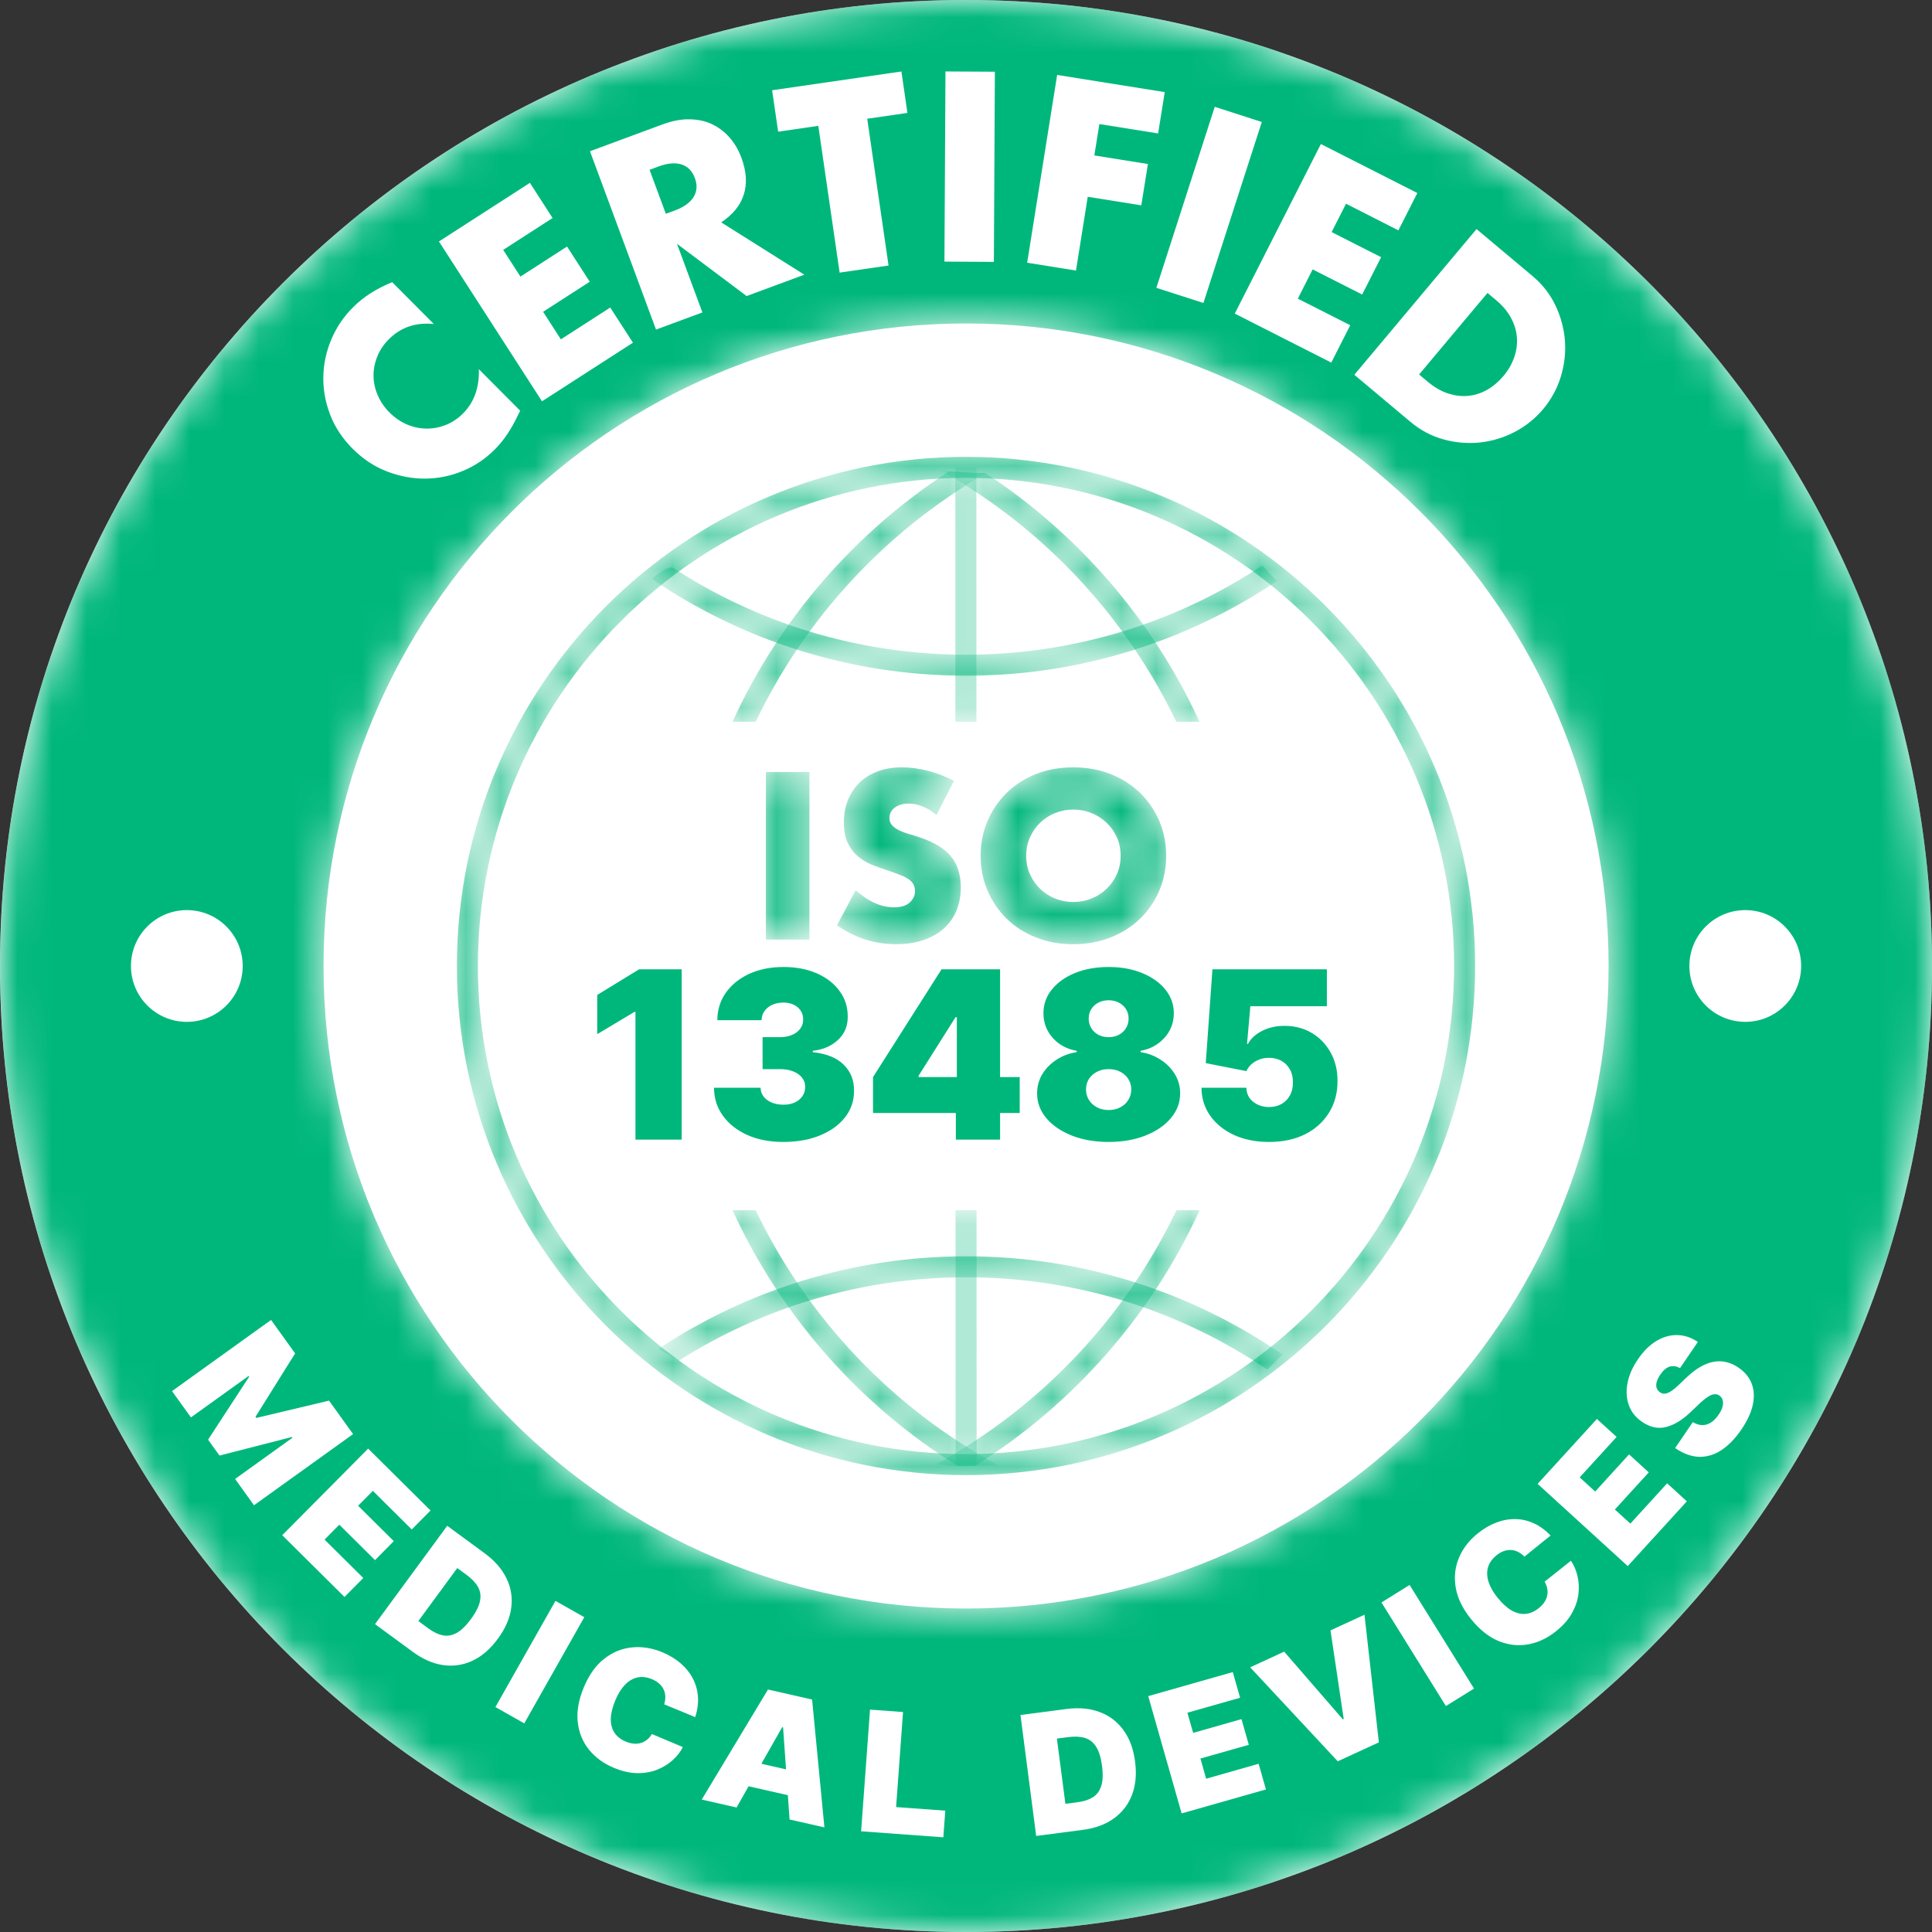
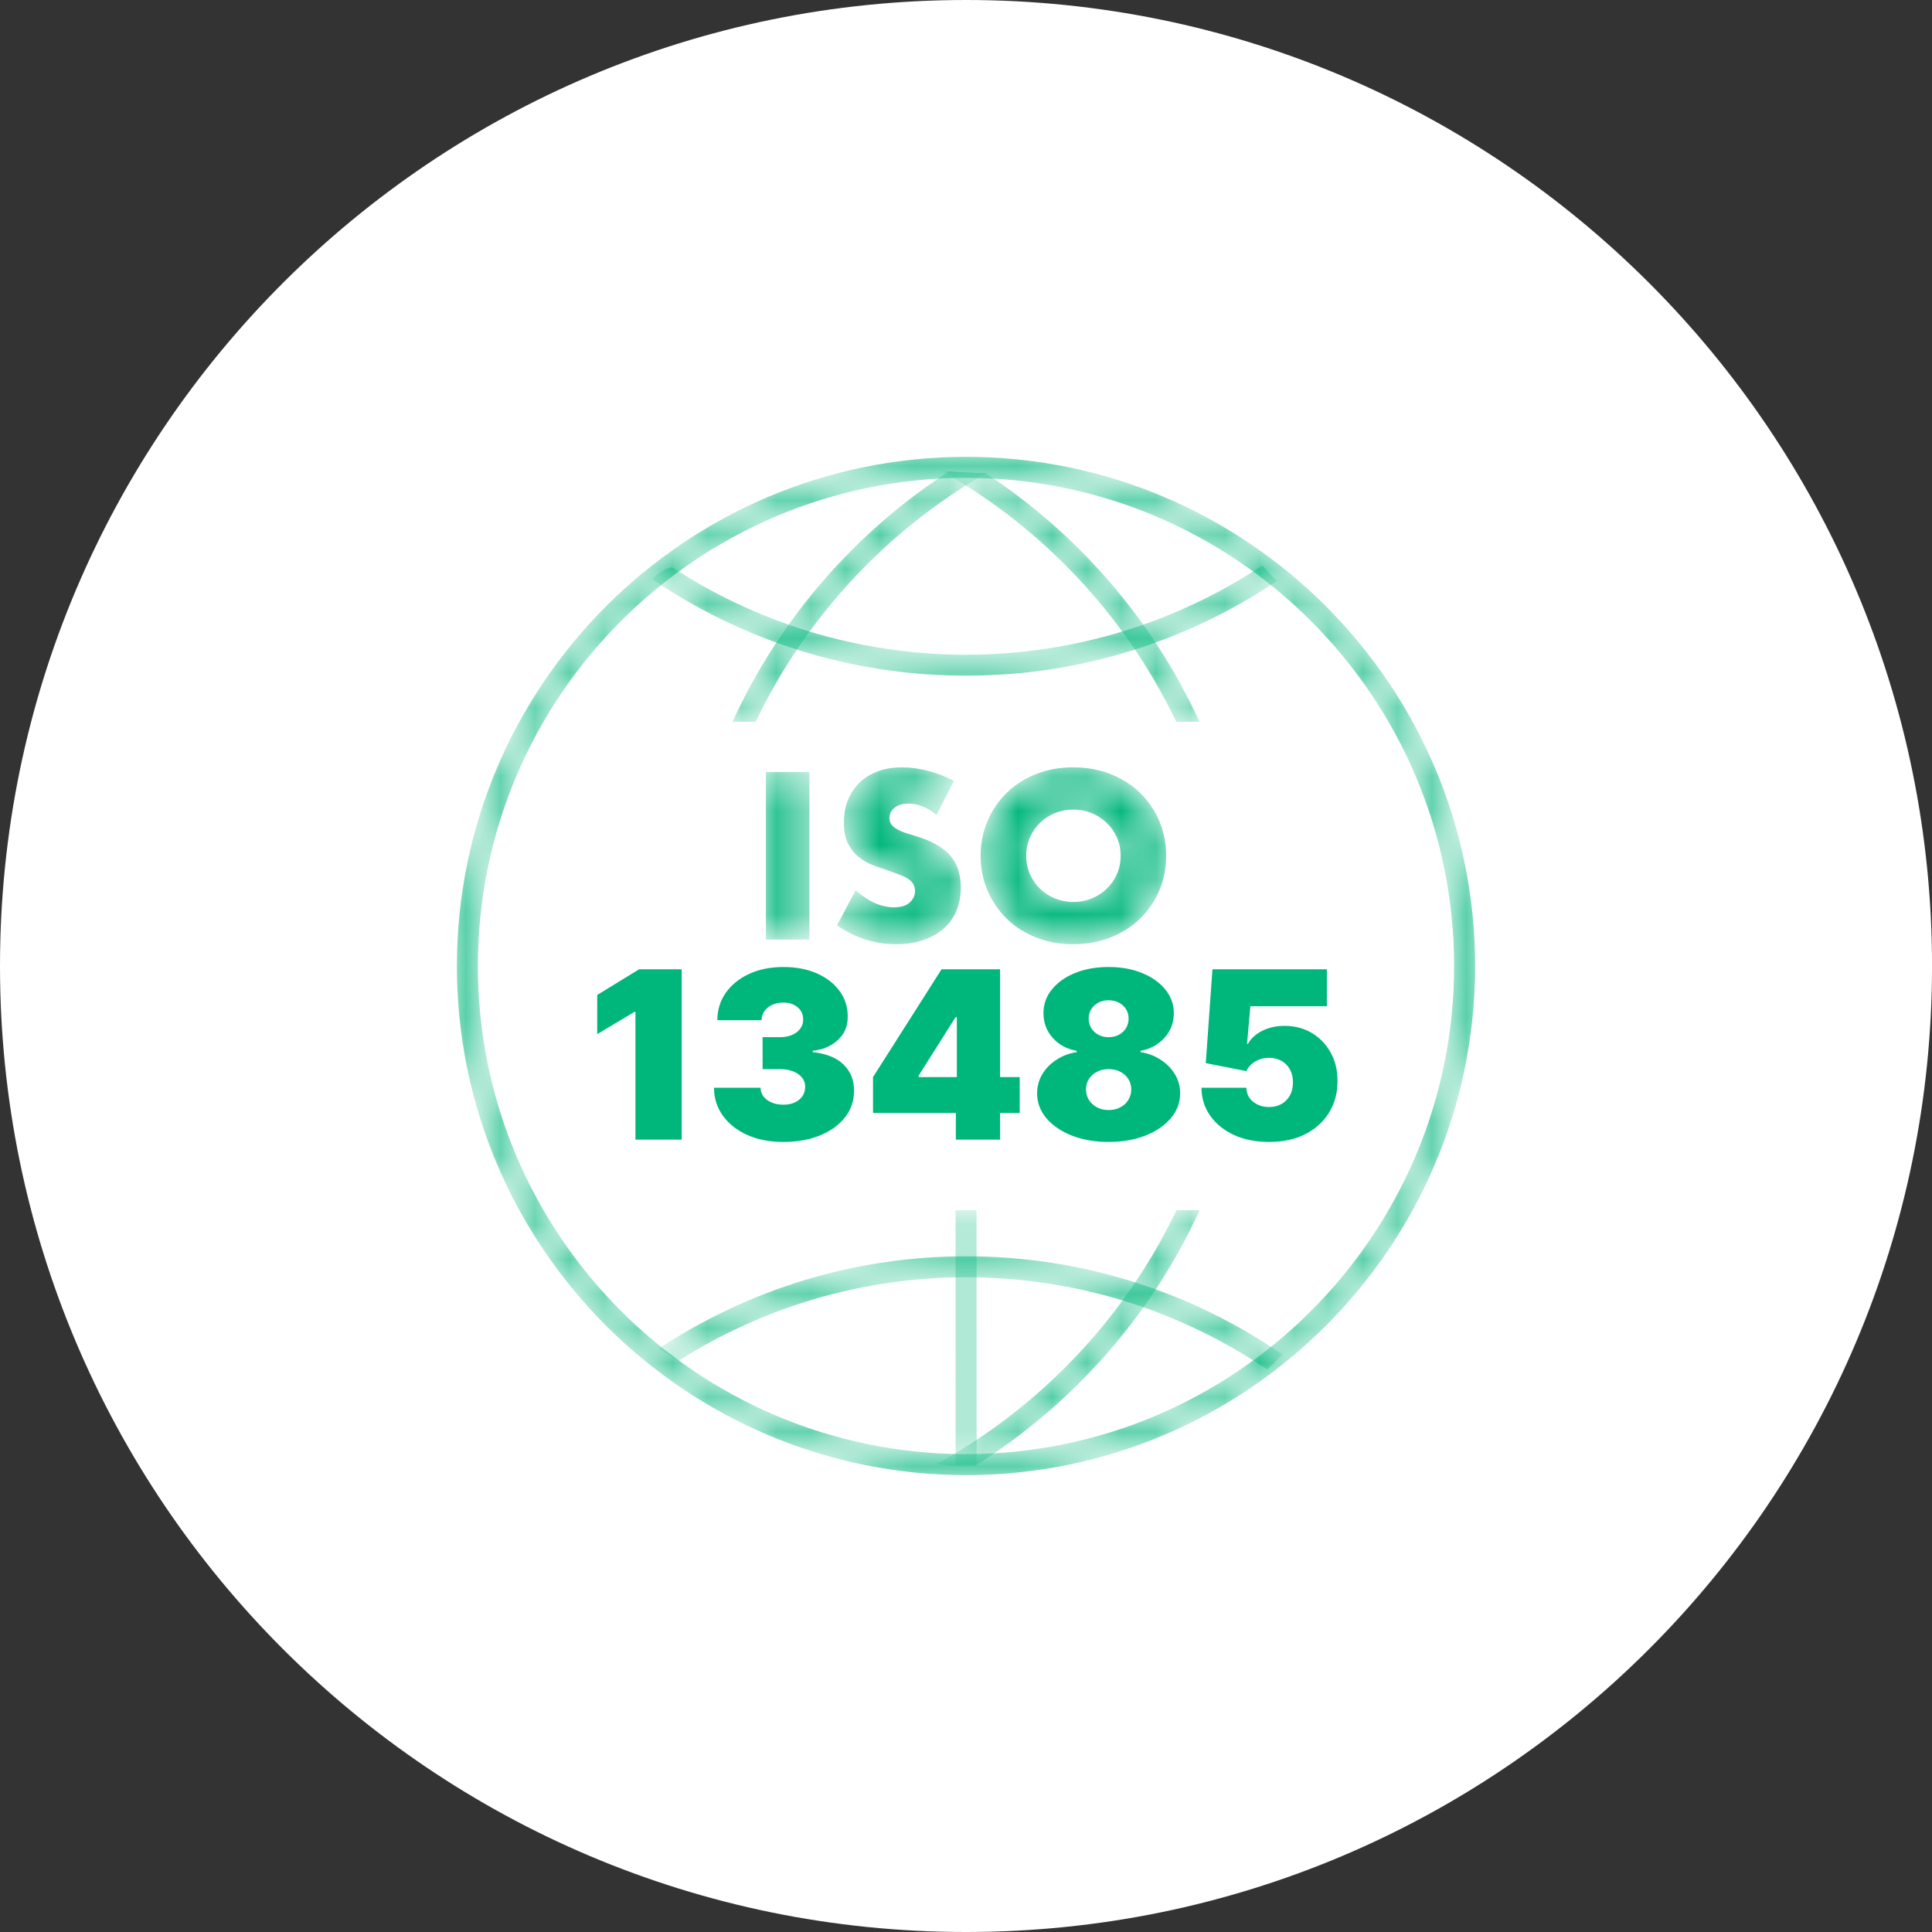
<svg xmlns="http://www.w3.org/2000/svg" width="56" height="56" viewBox="0 0 56 56" fill="none">
  <rect x="0" y="0" width="56" height="56" fill="#333333" stroke="none" />
  <path d="M28.001 0C12.537 0 0 12.536 0 28C0 43.464 12.537 56 28.001 56C43.464 56 56.001 43.464 56.001 28C56.001 12.536 43.464 0 28.001 0Z" fill="white" />
  <mask id="mask0_363_446" style="mask-type:luminance" maskUnits="userSpaceOnUse" x="0" y="-1" width="57" height="57">
-     <path d="M28.002 46.624C17.716 46.624 9.378 38.285 9.378 28C9.378 17.714 17.716 9.376 28.002 9.376C38.287 9.376 46.626 17.714 46.626 28C46.626 38.285 38.287 46.624 28.002 46.624ZM28.002 -0C12.538 -0 0.002 12.535 0.002 28C0.002 43.464 12.538 56 28.002 56C43.466 56 56.002 43.464 56.002 28C56.002 12.535 43.466 -0 28.002 -0Z" fill="white" />
-   </mask>
+     </mask>
  <g mask="url(#mask0_363_446)">
    <path d="M28.002 46.624C17.716 46.624 9.378 38.285 9.378 28C9.378 17.714 17.716 9.376 28.002 9.376C38.287 9.376 46.626 17.714 46.626 28C46.626 38.285 38.287 46.624 28.002 46.624ZM28.002 -0C12.538 -0 0.002 12.535 0.002 28C0.002 43.464 12.538 56 28.002 56C43.466 56 56.002 43.464 56.002 28C56.002 12.535 43.466 -0 28.002 -0Z" fill="#00B77B" />
  </g>
  <path d="M52.207 28C52.207 28.894 51.482 29.619 50.587 29.619C49.693 29.619 48.968 28.894 48.968 28C48.968 27.105 49.693 26.38 50.587 26.38C51.482 26.38 52.207 27.105 52.207 28Z" fill="white" />
  <path d="M7.035 28C7.035 28.894 6.31 29.619 5.415 29.619C4.521 29.619 3.796 28.894 3.796 28C3.796 27.105 4.521 26.38 5.415 26.38C6.31 26.38 7.035 27.105 7.035 28Z" fill="white" />
  <mask id="mask1_363_446" style="mask-type:luminance" maskUnits="userSpaceOnUse" x="13" y="13" width="30" height="30">
    <path d="M28.004 42.148C20.203 42.15 13.854 35.805 13.852 28.004C13.85 20.202 20.195 13.854 27.996 13.852C35.797 13.85 42.146 20.195 42.148 27.996C42.15 35.797 35.805 42.146 28.004 42.148ZM27.996 13.242C19.859 13.245 13.241 19.866 13.243 28.004C13.245 36.141 19.867 42.759 28.004 42.757C36.141 42.755 42.759 36.133 42.757 27.996C42.755 19.859 36.133 13.24 27.996 13.242Z" fill="white" />
  </mask>
  <g mask="url(#mask1_363_446)">
    <path d="M28.004 42.148C20.203 42.15 13.854 35.805 13.852 28.004C13.85 20.202 20.195 13.854 27.996 13.852C35.797 13.85 42.146 20.195 42.148 27.996C42.15 35.797 35.805 42.146 28.004 42.148ZM27.996 13.242C19.859 13.245 13.241 19.866 13.243 28.004C13.245 36.141 19.867 42.759 28.004 42.757C36.141 42.755 42.759 36.133 42.757 27.996C42.755 19.859 36.133 13.24 27.996 13.242Z" fill="#00B77B" />
  </g>
  <mask id="mask2_363_446" style="mask-type:luminance" maskUnits="userSpaceOnUse" x="21" y="35" width="8" height="8">
-     <path d="M27.757 42.493C28.106 42.5 28.458 42.479 28.803 42.476C28.868 42.476 28.926 42.485 28.98 42.499C25.906 40.843 23.416 38.238 21.904 35.079H21.232C22.635 38.143 24.918 40.723 27.757 42.493Z" fill="white" />
-   </mask>
+     </mask>
  <g mask="url(#mask2_363_446)">
    <path d="M27.757 42.493C28.106 42.5 28.458 42.479 28.803 42.476C28.868 42.476 28.926 42.485 28.98 42.499C25.906 40.843 23.416 38.238 21.904 35.079H21.232C22.635 38.143 24.918 40.723 27.757 42.493Z" fill="#00B77B" />
  </g>
  <mask id="mask3_363_446" style="mask-type:luminance" maskUnits="userSpaceOnUse" x="21" y="13" width="8" height="8">
    <path d="M28.596 13.71C28.235 13.717 27.87 13.687 27.507 13.662C24.783 15.427 22.592 17.946 21.231 20.921H21.904C23.351 17.893 25.698 15.373 28.596 13.71Z" fill="white" />
  </mask>
  <g mask="url(#mask3_363_446)">
    <path d="M28.596 13.71C28.235 13.717 27.87 13.687 27.507 13.662C24.783 15.427 22.592 17.946 21.231 20.921H21.904C23.351 17.893 25.698 15.373 28.596 13.71Z" fill="#00B77B" />
  </g>
  <mask id="mask4_363_446" style="mask-type:luminance" maskUnits="userSpaceOnUse" x="27" y="13" width="8" height="8">
    <path d="M28.56 13.71C28.137 13.716 27.71 13.673 27.285 13.647C30.236 15.309 32.627 17.854 34.095 20.921H34.768C33.417 17.972 31.251 15.472 28.56 13.71Z" fill="white" />
  </mask>
  <g mask="url(#mask4_363_446)">
    <path d="M28.56 13.71C28.137 13.716 27.71 13.673 27.285 13.647C30.236 15.309 32.627 17.854 34.095 20.921H34.768C33.417 17.972 31.251 15.472 28.56 13.71Z" fill="#00B77B" />
  </g>
  <mask id="mask5_363_446" style="mask-type:luminance" maskUnits="userSpaceOnUse" x="27" y="35" width="8" height="8">
    <path d="M27.137 42.442C27.141 42.443 27.144 42.444 27.148 42.446C27.174 42.447 27.199 42.448 27.224 42.451C27.565 42.502 27.913 42.498 28.26 42.489C31.093 40.718 33.373 38.14 34.773 35.078H34.101C32.608 38.201 30.16 40.782 27.137 42.442Z" fill="white" />
  </mask>
  <g mask="url(#mask5_363_446)">
    <path d="M27.137 42.442C27.141 42.443 27.144 42.444 27.148 42.446C27.174 42.447 27.199 42.448 27.224 42.451C27.565 42.502 27.913 42.498 28.26 42.489C31.093 40.718 33.373 38.14 34.773 35.078H34.101C32.608 38.201 30.16 40.782 27.137 42.442Z" fill="#00B77B" />
  </g>
  <mask id="mask6_363_446" style="mask-type:luminance" maskUnits="userSpaceOnUse" x="18" y="16" width="20" height="4">
    <path d="M36.593 16.389C34.128 18.023 31.174 18.976 28.002 18.977C24.857 18.978 21.927 18.042 19.474 16.436C19.256 16.502 19.05 16.613 18.905 16.788C21.501 18.553 24.633 19.587 28.002 19.586C31.334 19.585 34.434 18.573 37.012 16.841C36.866 16.696 36.726 16.546 36.593 16.389Z" fill="white" />
  </mask>
  <g mask="url(#mask6_363_446)">
    <path d="M36.593 16.389C34.128 18.023 31.174 18.976 28.002 18.977C24.857 18.978 21.927 18.042 19.474 16.436C19.256 16.502 19.05 16.613 18.905 16.788C21.501 18.553 24.633 19.587 28.002 19.586C31.334 19.585 34.434 18.573 37.012 16.841C36.866 16.696 36.726 16.546 36.593 16.389Z" fill="#00B77B" />
  </g>
  <mask id="mask7_363_446" style="mask-type:luminance" maskUnits="userSpaceOnUse" x="19" y="36" width="19" height="4">
    <path d="M37.175 39.263C34.565 37.466 31.404 36.413 28.003 36.414C24.708 36.415 21.641 37.404 19.08 39.1C19.282 39.207 19.482 39.319 19.677 39.439C22.087 37.91 24.943 37.024 28.003 37.023C31.235 37.022 34.241 38.01 36.734 39.7C36.882 39.555 37.028 39.41 37.175 39.263Z" fill="white" />
  </mask>
  <g mask="url(#mask7_363_446)">
    <path d="M37.175 39.263C34.565 37.466 31.404 36.413 28.003 36.414C24.708 36.415 21.641 37.404 19.08 39.1C19.282 39.207 19.482 39.319 19.677 39.439C22.087 37.91 24.943 37.024 28.003 37.023C31.235 37.022 34.241 38.01 36.734 39.7C36.882 39.555 37.028 39.41 37.175 39.263Z" fill="#00B77B" />
  </g>
  <mask id="mask8_363_446" style="mask-type:luminance" maskUnits="userSpaceOnUse" x="27" y="13" width="2" height="8">
    <path d="M28.3 13.547L27.691 13.548L27.693 20.921H28.302L28.3 13.547Z" fill="white" />
  </mask>
  <g mask="url(#mask8_363_446)">
-     <path d="M28.3 13.547L27.691 13.548L27.693 20.921H28.302L28.3 13.547Z" fill="#00B77B" />
-   </g>
+     </g>
  <mask id="mask9_363_446" style="mask-type:luminance" maskUnits="userSpaceOnUse" x="27" y="35" width="2" height="8">
    <path d="M27.699 42.453L28.308 42.452L28.306 35.078H27.697L27.699 42.453Z" fill="white" />
  </mask>
  <g mask="url(#mask9_363_446)">
    <path d="M27.699 42.453L28.308 42.452L28.306 35.078H27.697L27.699 42.453Z" fill="#00B77B" />
  </g>
  <mask id="mask10_363_446" style="mask-type:luminance" maskUnits="userSpaceOnUse" x="22" y="22" width="2" height="6">
    <path d="M23.462 22.378V27.234H22.2V22.378H23.462Z" fill="white" />
  </mask>
  <g mask="url(#mask10_363_446)">
    <path d="M23.462 22.378V27.234H22.2V22.378H23.462Z" fill="#00B77B" />
  </g>
  <mask id="mask11_363_446" style="mask-type:luminance" maskUnits="userSpaceOnUse" x="24" y="22" width="4" height="6">
    <path d="M27.147 23.62C27.009 23.508 26.872 23.425 26.735 23.372C26.597 23.319 26.464 23.292 26.335 23.292C26.172 23.292 26.039 23.33 25.936 23.408C25.833 23.485 25.781 23.586 25.781 23.71C25.781 23.796 25.807 23.867 25.858 23.923C25.91 23.979 25.978 24.027 26.061 24.067C26.145 24.108 26.239 24.144 26.345 24.174C26.45 24.204 26.554 24.236 26.657 24.271C27.069 24.408 27.371 24.591 27.562 24.821C27.753 25.051 27.849 25.351 27.849 25.72C27.849 25.969 27.807 26.194 27.723 26.396C27.639 26.598 27.517 26.771 27.356 26.914C27.195 27.058 26.997 27.17 26.763 27.249C26.529 27.329 26.264 27.368 25.968 27.368C25.354 27.368 24.785 27.186 24.261 26.821L24.802 25.803C24.991 25.971 25.178 26.096 25.363 26.177C25.547 26.258 25.73 26.299 25.91 26.299C26.116 26.299 26.27 26.252 26.37 26.158C26.471 26.064 26.522 25.956 26.522 25.836C26.522 25.762 26.509 25.699 26.483 25.645C26.457 25.592 26.415 25.543 26.354 25.498C26.294 25.452 26.216 25.41 26.119 25.372C26.023 25.333 25.906 25.291 25.768 25.243C25.605 25.192 25.445 25.135 25.288 25.072C25.132 25.01 24.992 24.927 24.87 24.824C24.747 24.721 24.649 24.591 24.573 24.435C24.498 24.278 24.461 24.079 24.461 23.839C24.461 23.599 24.5 23.381 24.58 23.185C24.659 22.99 24.771 22.823 24.915 22.683C25.059 22.543 25.235 22.435 25.443 22.358C25.651 22.28 25.884 22.242 26.142 22.242C26.382 22.242 26.634 22.275 26.895 22.341C27.157 22.408 27.409 22.506 27.649 22.635L27.147 23.62Z" fill="white" />
  </mask>
  <g mask="url(#mask11_363_446)">
    <path d="M27.147 23.62C27.009 23.508 26.872 23.425 26.735 23.372C26.597 23.319 26.464 23.292 26.335 23.292C26.172 23.292 26.039 23.33 25.936 23.408C25.833 23.485 25.781 23.586 25.781 23.71C25.781 23.796 25.807 23.867 25.858 23.923C25.91 23.979 25.978 24.027 26.061 24.067C26.145 24.108 26.239 24.144 26.345 24.174C26.45 24.204 26.554 24.236 26.657 24.271C27.069 24.408 27.371 24.591 27.562 24.821C27.753 25.051 27.849 25.351 27.849 25.72C27.849 25.969 27.807 26.194 27.723 26.396C27.639 26.598 27.517 26.771 27.356 26.914C27.195 27.058 26.997 27.17 26.763 27.249C26.529 27.329 26.264 27.368 25.968 27.368C25.354 27.368 24.785 27.186 24.261 26.821L24.802 25.803C24.991 25.971 25.178 26.096 25.363 26.177C25.547 26.258 25.73 26.299 25.91 26.299C26.116 26.299 26.27 26.252 26.37 26.158C26.471 26.064 26.522 25.956 26.522 25.836C26.522 25.762 26.509 25.699 26.483 25.645C26.457 25.592 26.415 25.543 26.354 25.498C26.294 25.452 26.216 25.41 26.119 25.372C26.023 25.333 25.906 25.291 25.768 25.243C25.605 25.192 25.445 25.135 25.288 25.072C25.132 25.01 24.992 24.927 24.87 24.824C24.747 24.721 24.649 24.591 24.573 24.435C24.498 24.278 24.461 24.079 24.461 23.839C24.461 23.599 24.5 23.381 24.58 23.185C24.659 22.99 24.771 22.823 24.915 22.683C25.059 22.543 25.235 22.435 25.443 22.358C25.651 22.28 25.884 22.242 26.142 22.242C26.382 22.242 26.634 22.275 26.895 22.341C27.157 22.408 27.409 22.506 27.649 22.635L27.147 23.62Z" fill="#00B77B" />
  </g>
  <mask id="mask12_363_446" style="mask-type:luminance" maskUnits="userSpaceOnUse" x="28" y="22" width="6" height="6">
    <path d="M29.745 24.805C29.745 24.999 29.781 25.177 29.854 25.34C29.927 25.503 30.026 25.645 30.15 25.765C30.275 25.885 30.42 25.979 30.585 26.045C30.75 26.112 30.925 26.145 31.11 26.145C31.295 26.145 31.47 26.112 31.635 26.045C31.8 25.979 31.946 25.885 32.073 25.765C32.2 25.645 32.3 25.503 32.373 25.34C32.446 25.177 32.482 24.999 32.482 24.805C32.482 24.612 32.446 24.434 32.373 24.271C32.3 24.108 32.2 23.966 32.073 23.846C31.946 23.726 31.8 23.632 31.635 23.566C31.47 23.499 31.295 23.465 31.11 23.465C30.925 23.465 30.75 23.499 30.585 23.566C30.42 23.632 30.275 23.726 30.15 23.846C30.026 23.966 29.927 24.108 29.854 24.271C29.781 24.434 29.745 24.612 29.745 24.805ZM28.424 24.805C28.424 24.445 28.491 24.109 28.624 23.797C28.757 23.486 28.942 23.215 29.178 22.982C29.414 22.751 29.696 22.569 30.025 22.438C30.353 22.307 30.715 22.242 31.11 22.242C31.501 22.242 31.861 22.307 32.192 22.438C32.523 22.569 32.807 22.751 33.046 22.982C33.284 23.215 33.47 23.486 33.603 23.797C33.736 24.109 33.802 24.445 33.802 24.805C33.802 25.166 33.736 25.502 33.603 25.814C33.47 26.125 33.284 26.396 33.046 26.628C32.807 26.86 32.523 27.041 32.192 27.172C31.861 27.303 31.501 27.369 31.11 27.369C30.715 27.369 30.353 27.303 30.025 27.172C29.696 27.041 29.414 26.86 29.178 26.628C28.942 26.396 28.757 26.125 28.624 25.814C28.491 25.502 28.424 25.166 28.424 24.805Z" fill="white" />
  </mask>
  <g mask="url(#mask12_363_446)">
    <path d="M29.745 24.805C29.745 24.999 29.781 25.177 29.854 25.34C29.927 25.503 30.026 25.645 30.15 25.765C30.275 25.885 30.42 25.979 30.585 26.045C30.75 26.112 30.925 26.145 31.11 26.145C31.295 26.145 31.47 26.112 31.635 26.045C31.8 25.979 31.946 25.885 32.073 25.765C32.2 25.645 32.3 25.503 32.373 25.34C32.446 25.177 32.482 24.999 32.482 24.805C32.482 24.612 32.446 24.434 32.373 24.271C32.3 24.108 32.2 23.966 32.073 23.846C31.946 23.726 31.8 23.632 31.635 23.566C31.47 23.499 31.295 23.465 31.11 23.465C30.925 23.465 30.75 23.499 30.585 23.566C30.42 23.632 30.275 23.726 30.15 23.846C30.026 23.966 29.927 24.108 29.854 24.271C29.781 24.434 29.745 24.612 29.745 24.805ZM28.424 24.805C28.424 24.445 28.491 24.109 28.624 23.797C28.757 23.486 28.942 23.215 29.178 22.982C29.414 22.751 29.696 22.569 30.025 22.438C30.353 22.307 30.715 22.242 31.11 22.242C31.501 22.242 31.861 22.307 32.192 22.438C32.523 22.569 32.807 22.751 33.046 22.982C33.284 23.215 33.47 23.486 33.603 23.797C33.736 24.109 33.802 24.445 33.802 24.805C33.802 25.166 33.736 25.502 33.603 25.814C33.47 26.125 33.284 26.396 33.046 26.628C32.807 26.86 32.523 27.041 32.192 27.172C31.861 27.303 31.501 27.369 31.11 27.369C30.715 27.369 30.353 27.303 30.025 27.172C29.696 27.041 29.414 26.86 29.178 26.628C28.942 26.396 28.757 26.125 28.624 25.814C28.491 25.502 28.424 25.166 28.424 24.805Z" fill="#00B77B" />
  </g>
  <path d="M12.575 9.392C12.055 9.339 11.622 9.484 11.276 9.828C11.124 9.979 11.011 10.147 10.937 10.331C10.862 10.516 10.826 10.702 10.827 10.889C10.828 11.078 10.867 11.264 10.945 11.448C11.022 11.633 11.136 11.801 11.287 11.953C11.442 12.108 11.612 12.225 11.796 12.303C11.98 12.381 12.168 12.421 12.359 12.423C12.55 12.425 12.737 12.39 12.92 12.318C13.103 12.246 13.269 12.136 13.417 11.988C13.742 11.665 13.896 11.236 13.88 10.702L15.077 11.904L15.009 12.043C14.909 12.254 14.804 12.438 14.695 12.598C14.586 12.758 14.466 12.904 14.335 13.034C14.066 13.303 13.757 13.509 13.408 13.653C13.06 13.797 12.7 13.87 12.327 13.873C11.955 13.876 11.586 13.806 11.219 13.666C10.852 13.526 10.519 13.305 10.22 13.005C9.921 12.705 9.703 12.373 9.566 12.011C9.429 11.649 9.364 11.284 9.372 10.915C9.379 10.546 9.457 10.187 9.604 9.838C9.751 9.488 9.961 9.178 10.234 8.906C10.389 8.751 10.559 8.615 10.742 8.499C10.925 8.382 11.133 8.275 11.368 8.179L12.575 9.392Z" fill="white" />
  <path d="M16.017 6.32L14.585 7.243L15.085 8.017L16.436 7.146L17.094 8.166L15.742 9.037L16.257 9.836L17.688 8.914L18.346 9.933L15.71 11.632L12.723 6.999L15.36 5.3L16.017 6.32Z" fill="white" />
  <path d="M19.3 6.197L19.554 6.103C19.819 6.005 20.002 5.875 20.103 5.712C20.204 5.55 20.217 5.366 20.141 5.161C20.064 4.955 19.935 4.824 19.753 4.766C19.571 4.709 19.347 4.729 19.082 4.828L18.828 4.922L19.3 6.197ZM23.314 7.962L21.641 8.581L19.623 7.067L20.359 9.056L19.015 9.553L17.101 4.384L19.192 3.61C19.48 3.503 19.747 3.452 19.993 3.458C20.239 3.463 20.459 3.512 20.653 3.607C20.846 3.702 21.014 3.831 21.156 3.997C21.298 4.163 21.41 4.355 21.491 4.575C21.636 4.968 21.659 5.322 21.56 5.637C21.461 5.952 21.243 6.221 20.904 6.445L23.314 7.962Z" fill="white" />
  <path d="M25.137 3.442L25.755 7.696L24.337 7.902L23.719 3.648L22.555 3.817L22.38 2.616L26.128 2.072L26.302 3.273L25.137 3.442Z" fill="white" />
  <path d="M28.837 2.079L28.808 7.591L27.375 7.583L27.405 2.071L28.837 2.079Z" fill="white" />
  <path d="M33.569 3.868L31.866 3.596L31.72 4.506L33.273 4.754L33.081 5.952L31.529 5.704L31.188 7.842L29.773 7.615L30.642 2.172L33.761 2.67L33.569 3.868Z" fill="white" />
  <path d="M36.574 3.536L34.882 8.782L33.518 8.343L35.21 3.096L36.574 3.536Z" fill="white" />
  <path d="M40.533 6.677L39.015 5.905L38.598 6.727L40.032 7.455L39.483 8.537L38.048 7.809L37.618 8.657L39.137 9.427L38.588 10.51L35.791 9.09L38.286 4.175L41.082 5.595L40.533 6.677Z" fill="white" />
  <path d="M41.133 10.855L41.385 11.066C41.576 11.226 41.77 11.338 41.97 11.404C42.17 11.469 42.364 11.493 42.555 11.474C42.745 11.457 42.928 11.398 43.103 11.3C43.277 11.201 43.437 11.066 43.581 10.895C43.722 10.727 43.825 10.546 43.891 10.354C43.958 10.161 43.983 9.969 43.968 9.778C43.954 9.588 43.897 9.4 43.797 9.215C43.698 9.03 43.555 8.859 43.368 8.703L43.116 8.491L41.133 10.855ZM42.798 6.64L44.423 8.003C44.71 8.244 44.931 8.528 45.087 8.856C45.241 9.183 45.332 9.521 45.36 9.872C45.386 10.223 45.347 10.571 45.241 10.918C45.135 11.264 44.964 11.578 44.729 11.858C44.497 12.134 44.221 12.355 43.9 12.522C43.579 12.688 43.243 12.789 42.891 12.826C42.54 12.861 42.19 12.832 41.84 12.736C41.491 12.64 41.171 12.47 40.88 12.226L39.256 10.863L42.798 6.64Z" fill="white" />
  <path d="M19.759 28.096V33.033H18.419V29.33H18.39L17.311 29.976V28.839L18.525 28.096H19.759ZM22.701 33.1C22.312 33.1 21.967 33.033 21.665 32.9C21.364 32.765 21.128 32.58 20.956 32.343C20.784 32.107 20.697 31.836 20.696 31.529H22.046C22.047 31.623 22.076 31.709 22.132 31.784C22.19 31.858 22.269 31.916 22.369 31.958C22.468 32 22.582 32.02 22.711 32.02C22.835 32.02 22.944 31.999 23.039 31.955C23.134 31.91 23.207 31.848 23.261 31.77C23.314 31.691 23.339 31.601 23.338 31.5C23.339 31.4 23.309 31.312 23.246 31.235C23.185 31.157 23.099 31.097 22.988 31.054C22.877 31.01 22.75 30.989 22.605 30.989H22.104V30.063H22.605C22.738 30.063 22.855 30.041 22.957 29.998C23.06 29.955 23.139 29.894 23.195 29.817C23.253 29.74 23.281 29.652 23.28 29.552C23.281 29.456 23.258 29.37 23.21 29.297C23.162 29.223 23.094 29.165 23.007 29.123C22.922 29.081 22.823 29.06 22.711 29.06C22.589 29.06 22.48 29.082 22.383 29.125C22.288 29.169 22.214 29.229 22.159 29.306C22.104 29.383 22.076 29.472 22.075 29.571H20.792C20.794 29.269 20.877 29.003 21.041 28.771C21.206 28.54 21.433 28.358 21.72 28.226C22.008 28.095 22.338 28.029 22.711 28.029C23.076 28.029 23.398 28.091 23.677 28.214C23.959 28.338 24.178 28.508 24.335 28.725C24.495 28.941 24.573 29.187 24.572 29.465C24.575 29.742 24.48 29.968 24.287 30.145C24.096 30.322 23.853 30.426 23.559 30.458V30.497C23.958 30.54 24.258 30.663 24.458 30.863C24.659 31.063 24.758 31.313 24.755 31.615C24.756 31.905 24.67 32.161 24.495 32.384C24.321 32.608 24.079 32.783 23.769 32.91C23.46 33.037 23.105 33.1 22.701 33.1ZM25.305 32.261V31.22L27.291 28.096H28.236V29.485H27.696L26.626 31.181V31.22H29.557V32.261H25.305ZM27.706 33.033V31.943L27.735 31.49V28.096H28.988V33.033H27.706ZM32.134 33.1C31.736 33.1 31.38 33.038 31.067 32.915C30.755 32.791 30.509 32.623 30.329 32.411C30.151 32.199 30.061 31.959 30.061 31.692C30.061 31.488 30.112 31.302 30.213 31.133C30.316 30.965 30.454 30.825 30.628 30.714C30.801 30.601 30.995 30.529 31.209 30.497V30.458C30.927 30.41 30.696 30.286 30.515 30.085C30.334 29.882 30.245 29.644 30.245 29.369C30.245 29.11 30.326 28.88 30.49 28.68C30.654 28.477 30.878 28.318 31.163 28.202C31.447 28.087 31.771 28.029 32.134 28.029C32.498 28.029 32.821 28.087 33.106 28.205C33.39 28.32 33.614 28.48 33.778 28.682C33.942 28.883 34.024 29.112 34.024 29.369C34.024 29.645 33.932 29.884 33.749 30.085C33.566 30.286 33.336 30.41 33.06 30.458V30.497C33.272 30.529 33.465 30.601 33.638 30.714C33.812 30.825 33.95 30.965 34.053 31.133C34.156 31.302 34.207 31.488 34.207 31.692C34.207 31.959 34.117 32.199 33.937 32.411C33.759 32.623 33.513 32.791 33.2 32.915C32.888 33.038 32.533 33.1 32.134 33.1ZM32.134 32.175C32.261 32.175 32.374 32.149 32.472 32.097C32.57 32.046 32.647 31.975 32.703 31.885C32.761 31.794 32.79 31.691 32.79 31.577C32.79 31.463 32.761 31.361 32.703 31.273C32.647 31.185 32.57 31.116 32.472 31.066C32.374 31.014 32.261 30.989 32.134 30.989C32.009 30.989 31.896 31.014 31.797 31.066C31.699 31.116 31.621 31.185 31.563 31.273C31.507 31.361 31.479 31.463 31.479 31.577C31.479 31.691 31.507 31.793 31.563 31.883C31.621 31.973 31.699 32.044 31.797 32.097C31.896 32.149 32.009 32.175 32.134 32.175ZM32.134 30.063C32.247 30.063 32.346 30.04 32.433 29.993C32.52 29.947 32.588 29.882 32.638 29.8C32.688 29.718 32.713 29.626 32.713 29.523C32.713 29.42 32.688 29.33 32.638 29.251C32.588 29.171 32.52 29.108 32.433 29.063C32.346 29.016 32.247 28.993 32.134 28.993C32.023 28.993 31.924 29.016 31.835 29.063C31.749 29.108 31.68 29.171 31.631 29.251C31.581 29.33 31.556 29.42 31.556 29.523C31.556 29.626 31.581 29.718 31.631 29.8C31.68 29.881 31.749 29.945 31.835 29.993C31.924 30.04 32.023 30.063 32.134 30.063ZM36.782 33.1C36.403 33.1 36.066 33.033 35.772 32.9C35.48 32.765 35.249 32.58 35.08 32.343C34.913 32.107 34.828 31.836 34.825 31.529H36.127C36.131 31.699 36.197 31.835 36.324 31.936C36.453 32.037 36.605 32.088 36.782 32.088C36.919 32.088 37.039 32.059 37.144 32.001C37.248 31.942 37.33 31.858 37.389 31.75C37.449 31.643 37.478 31.517 37.476 31.374C37.478 31.23 37.449 31.104 37.389 30.998C37.33 30.891 37.248 30.808 37.144 30.75C37.039 30.691 36.919 30.661 36.782 30.661C36.641 30.661 36.51 30.695 36.389 30.765C36.27 30.832 36.183 30.926 36.127 31.047L34.95 30.815L35.143 28.096H38.46V29.166H36.242L36.146 30.256H36.175C36.252 30.107 36.385 29.983 36.575 29.885C36.764 29.785 36.985 29.735 37.235 29.735C37.529 29.735 37.791 29.804 38.021 29.94C38.252 30.077 38.435 30.266 38.568 30.507C38.703 30.746 38.77 31.023 38.768 31.336C38.77 31.68 38.688 31.985 38.522 32.252C38.358 32.517 38.128 32.725 37.831 32.876C37.533 33.026 37.184 33.1 36.782 33.1Z" fill="#00B77B" />
  <path d="M7.857 38.259L8.554 39.229L7.407 41.065L7.431 41.099L9.537 40.598L10.234 41.568L7.362 43.631L6.815 42.868L8.475 41.675L8.459 41.653L6.362 42.19L6.031 41.73L7.221 39.906L7.205 39.884L5.534 41.084L4.986 40.322L7.857 38.259Z" fill="white" />
  <path d="M8.181 44.499L10.671 41.989L12.48 43.783L11.935 44.332L10.808 43.214L10.38 43.645L11.414 44.671L10.87 45.221L9.835 44.194L9.407 44.626L10.53 45.739L9.985 46.289L8.181 44.499Z" fill="white" />
  <path d="M11.967 47.881L10.87 47.076L12.963 44.226L14.048 45.023C14.341 45.238 14.553 45.481 14.682 45.752C14.814 46.023 14.859 46.307 14.818 46.606C14.779 46.904 14.65 47.202 14.432 47.498C14.215 47.795 13.969 48.008 13.697 48.136C13.425 48.263 13.141 48.306 12.844 48.264C12.549 48.221 12.256 48.094 11.967 47.881ZM12.126 46.987L12.421 47.204C12.562 47.307 12.699 47.373 12.832 47.4C12.965 47.428 13.099 47.406 13.233 47.333C13.367 47.26 13.508 47.125 13.653 46.926C13.799 46.728 13.886 46.553 13.914 46.402C13.943 46.252 13.922 46.116 13.853 45.995C13.784 45.875 13.675 45.76 13.527 45.651L13.254 45.451L12.126 46.987Z" fill="white" />
  <path d="M16.936 46.875L15.196 49.953L14.36 49.48L16.1 46.403L16.936 46.875Z" fill="white" />
  <path d="M20.151 49.772L19.251 49.401C19.276 49.324 19.287 49.249 19.284 49.177C19.282 49.105 19.267 49.038 19.237 48.974C19.209 48.91 19.166 48.853 19.108 48.802C19.052 48.75 18.98 48.706 18.895 48.671C18.746 48.609 18.605 48.594 18.472 48.623C18.34 48.653 18.22 48.725 18.111 48.838C18.003 48.952 17.91 49.103 17.832 49.293C17.749 49.493 17.707 49.671 17.704 49.828C17.703 49.985 17.739 50.118 17.813 50.228C17.888 50.337 17.997 50.422 18.14 50.481C18.222 50.515 18.3 50.535 18.373 50.541C18.447 50.547 18.516 50.54 18.58 50.52C18.644 50.501 18.702 50.47 18.755 50.426C18.809 50.383 18.856 50.328 18.896 50.262L19.793 50.64C19.725 50.774 19.628 50.899 19.502 51.015C19.376 51.13 19.226 51.223 19.053 51.293C18.881 51.363 18.689 51.397 18.478 51.395C18.267 51.394 18.042 51.344 17.802 51.245C17.502 51.121 17.26 50.946 17.075 50.719C16.891 50.492 16.781 50.225 16.746 49.918C16.712 49.611 16.77 49.277 16.919 48.916C17.069 48.552 17.266 48.275 17.509 48.084C17.753 47.892 18.02 47.781 18.311 47.752C18.603 47.721 18.895 47.767 19.189 47.888C19.395 47.973 19.573 48.08 19.724 48.208C19.874 48.336 19.992 48.481 20.078 48.644C20.164 48.805 20.215 48.981 20.23 49.172C20.244 49.362 20.218 49.562 20.151 49.772Z" fill="white" />
-   <path d="M21.35 52.391L20.34 52.162L22.26 48.972L23.539 49.262L23.896 52.968L22.886 52.739L22.698 50.07L22.671 50.064L21.35 52.391ZM21.47 50.988L23.369 51.419L23.21 52.119L21.311 51.688L21.47 50.988Z" fill="white" />
  <path d="M24.96 53.081L25.218 49.554L26.175 49.624L25.974 52.379L27.4 52.483L27.343 53.255L24.96 53.081Z" fill="white" />
  <path d="M31.383 53.04L30.034 53.216L29.579 49.71L30.914 49.536C31.275 49.489 31.595 49.519 31.876 49.625C32.158 49.73 32.387 49.905 32.564 50.149C32.742 50.391 32.854 50.695 32.901 51.061C32.949 51.426 32.918 51.749 32.81 52.03C32.701 52.31 32.525 52.537 32.282 52.711C32.039 52.884 31.739 52.994 31.383 53.04ZM30.881 52.284L31.244 52.237C31.417 52.214 31.561 52.167 31.676 52.095C31.792 52.023 31.873 51.915 31.919 51.77C31.967 51.624 31.975 51.429 31.943 51.185C31.911 50.941 31.853 50.755 31.769 50.626C31.686 50.498 31.578 50.414 31.444 50.374C31.311 50.335 31.154 50.327 30.971 50.35L30.635 50.394L30.881 52.284Z" fill="white" />
  <path d="M34.25 52.563L33.282 49.163L35.733 48.466L35.945 49.21L34.417 49.644L34.584 50.228L35.985 49.83L36.197 50.574L34.795 50.972L34.961 51.557L36.482 51.124L36.694 51.868L34.25 52.563Z" fill="white" />
  <path d="M37.222 47.874L38.923 49.836L38.948 49.825L38.565 47.257L39.55 46.804L39.967 50.503L38.775 51.052L36.237 48.328L37.222 47.874Z" fill="white" />
  <path d="M40.858 45.941L42.725 48.944L41.91 49.451L40.043 46.448L40.858 45.941Z" fill="white" />
  <path d="M44.944 44.508L44.186 45.12C44.13 45.062 44.07 45.016 44.005 44.984C43.942 44.951 43.875 44.932 43.805 44.928C43.735 44.922 43.664 44.933 43.592 44.958C43.519 44.983 43.447 45.025 43.375 45.083C43.25 45.184 43.168 45.3 43.13 45.431C43.094 45.561 43.099 45.701 43.146 45.851C43.194 46 43.282 46.155 43.411 46.314C43.547 46.482 43.683 46.605 43.819 46.683C43.956 46.759 44.091 46.791 44.223 46.779C44.354 46.766 44.481 46.71 44.602 46.613C44.67 46.557 44.725 46.499 44.766 46.438C44.806 46.376 44.833 46.312 44.847 46.246C44.86 46.181 44.861 46.114 44.848 46.047C44.836 45.979 44.81 45.912 44.772 45.845L45.534 45.239C45.619 45.363 45.682 45.508 45.723 45.674C45.763 45.84 45.773 46.016 45.752 46.201C45.73 46.386 45.668 46.57 45.566 46.755C45.464 46.94 45.312 47.113 45.11 47.276C44.858 47.48 44.587 47.609 44.299 47.662C44.012 47.715 43.725 47.683 43.439 47.567C43.154 47.45 42.888 47.239 42.642 46.934C42.395 46.628 42.246 46.322 42.195 46.017C42.143 45.712 42.175 45.424 42.288 45.154C42.401 44.884 42.582 44.649 42.829 44.45C43.002 44.31 43.181 44.204 43.366 44.134C43.55 44.063 43.734 44.029 43.918 44.032C44.101 44.033 44.28 44.073 44.454 44.152C44.628 44.23 44.791 44.349 44.944 44.508Z" fill="white" />
  <path d="M47.181 45.394L44.569 43.011L46.287 41.129L46.858 41.65L45.788 42.823L46.237 43.233L47.219 42.156L47.79 42.678L46.808 43.754L47.257 44.163L48.323 42.995L48.894 43.517L47.181 45.394Z" fill="white" />
  <path d="M48.696 39.656C48.596 39.599 48.497 39.584 48.401 39.611C48.304 39.638 48.213 39.715 48.125 39.844C48.07 39.925 48.034 39.999 48.018 40.065C48.002 40.13 48.002 40.185 48.019 40.233C48.035 40.28 48.065 40.319 48.107 40.349C48.141 40.375 48.177 40.391 48.215 40.396C48.253 40.399 48.294 40.393 48.339 40.376C48.383 40.358 48.431 40.331 48.484 40.292C48.536 40.254 48.593 40.205 48.655 40.146L48.869 39.941C49.014 39.803 49.153 39.695 49.288 39.618C49.422 39.541 49.552 39.492 49.678 39.471C49.803 39.449 49.925 39.453 50.042 39.482C50.16 39.511 50.275 39.563 50.387 39.638C50.579 39.77 50.709 39.929 50.777 40.114C50.846 40.3 50.854 40.505 50.803 40.73C50.753 40.953 50.643 41.188 50.475 41.435C50.302 41.689 50.113 41.886 49.909 42.024C49.706 42.161 49.491 42.228 49.263 42.227C49.036 42.224 48.8 42.139 48.554 41.974L49.067 41.22C49.16 41.277 49.25 41.305 49.339 41.307C49.427 41.308 49.511 41.284 49.592 41.233C49.673 41.181 49.748 41.105 49.816 41.004C49.874 40.919 49.912 40.841 49.93 40.77C49.948 40.698 49.948 40.635 49.931 40.581C49.914 40.526 49.882 40.482 49.835 40.449C49.79 40.419 49.741 40.407 49.688 40.413C49.635 40.417 49.574 40.442 49.504 40.488C49.433 40.533 49.348 40.601 49.251 40.694L48.99 40.942C48.757 41.163 48.525 41.303 48.292 41.363C48.059 41.421 47.828 41.372 47.6 41.215C47.414 41.09 47.286 40.93 47.215 40.736C47.144 40.54 47.13 40.326 47.173 40.095C47.217 39.863 47.317 39.632 47.475 39.401C47.635 39.165 47.814 38.987 48.01 38.869C48.206 38.751 48.408 38.694 48.615 38.698C48.822 38.701 49.021 38.767 49.213 38.897L48.696 39.656Z" fill="white" />
</svg>